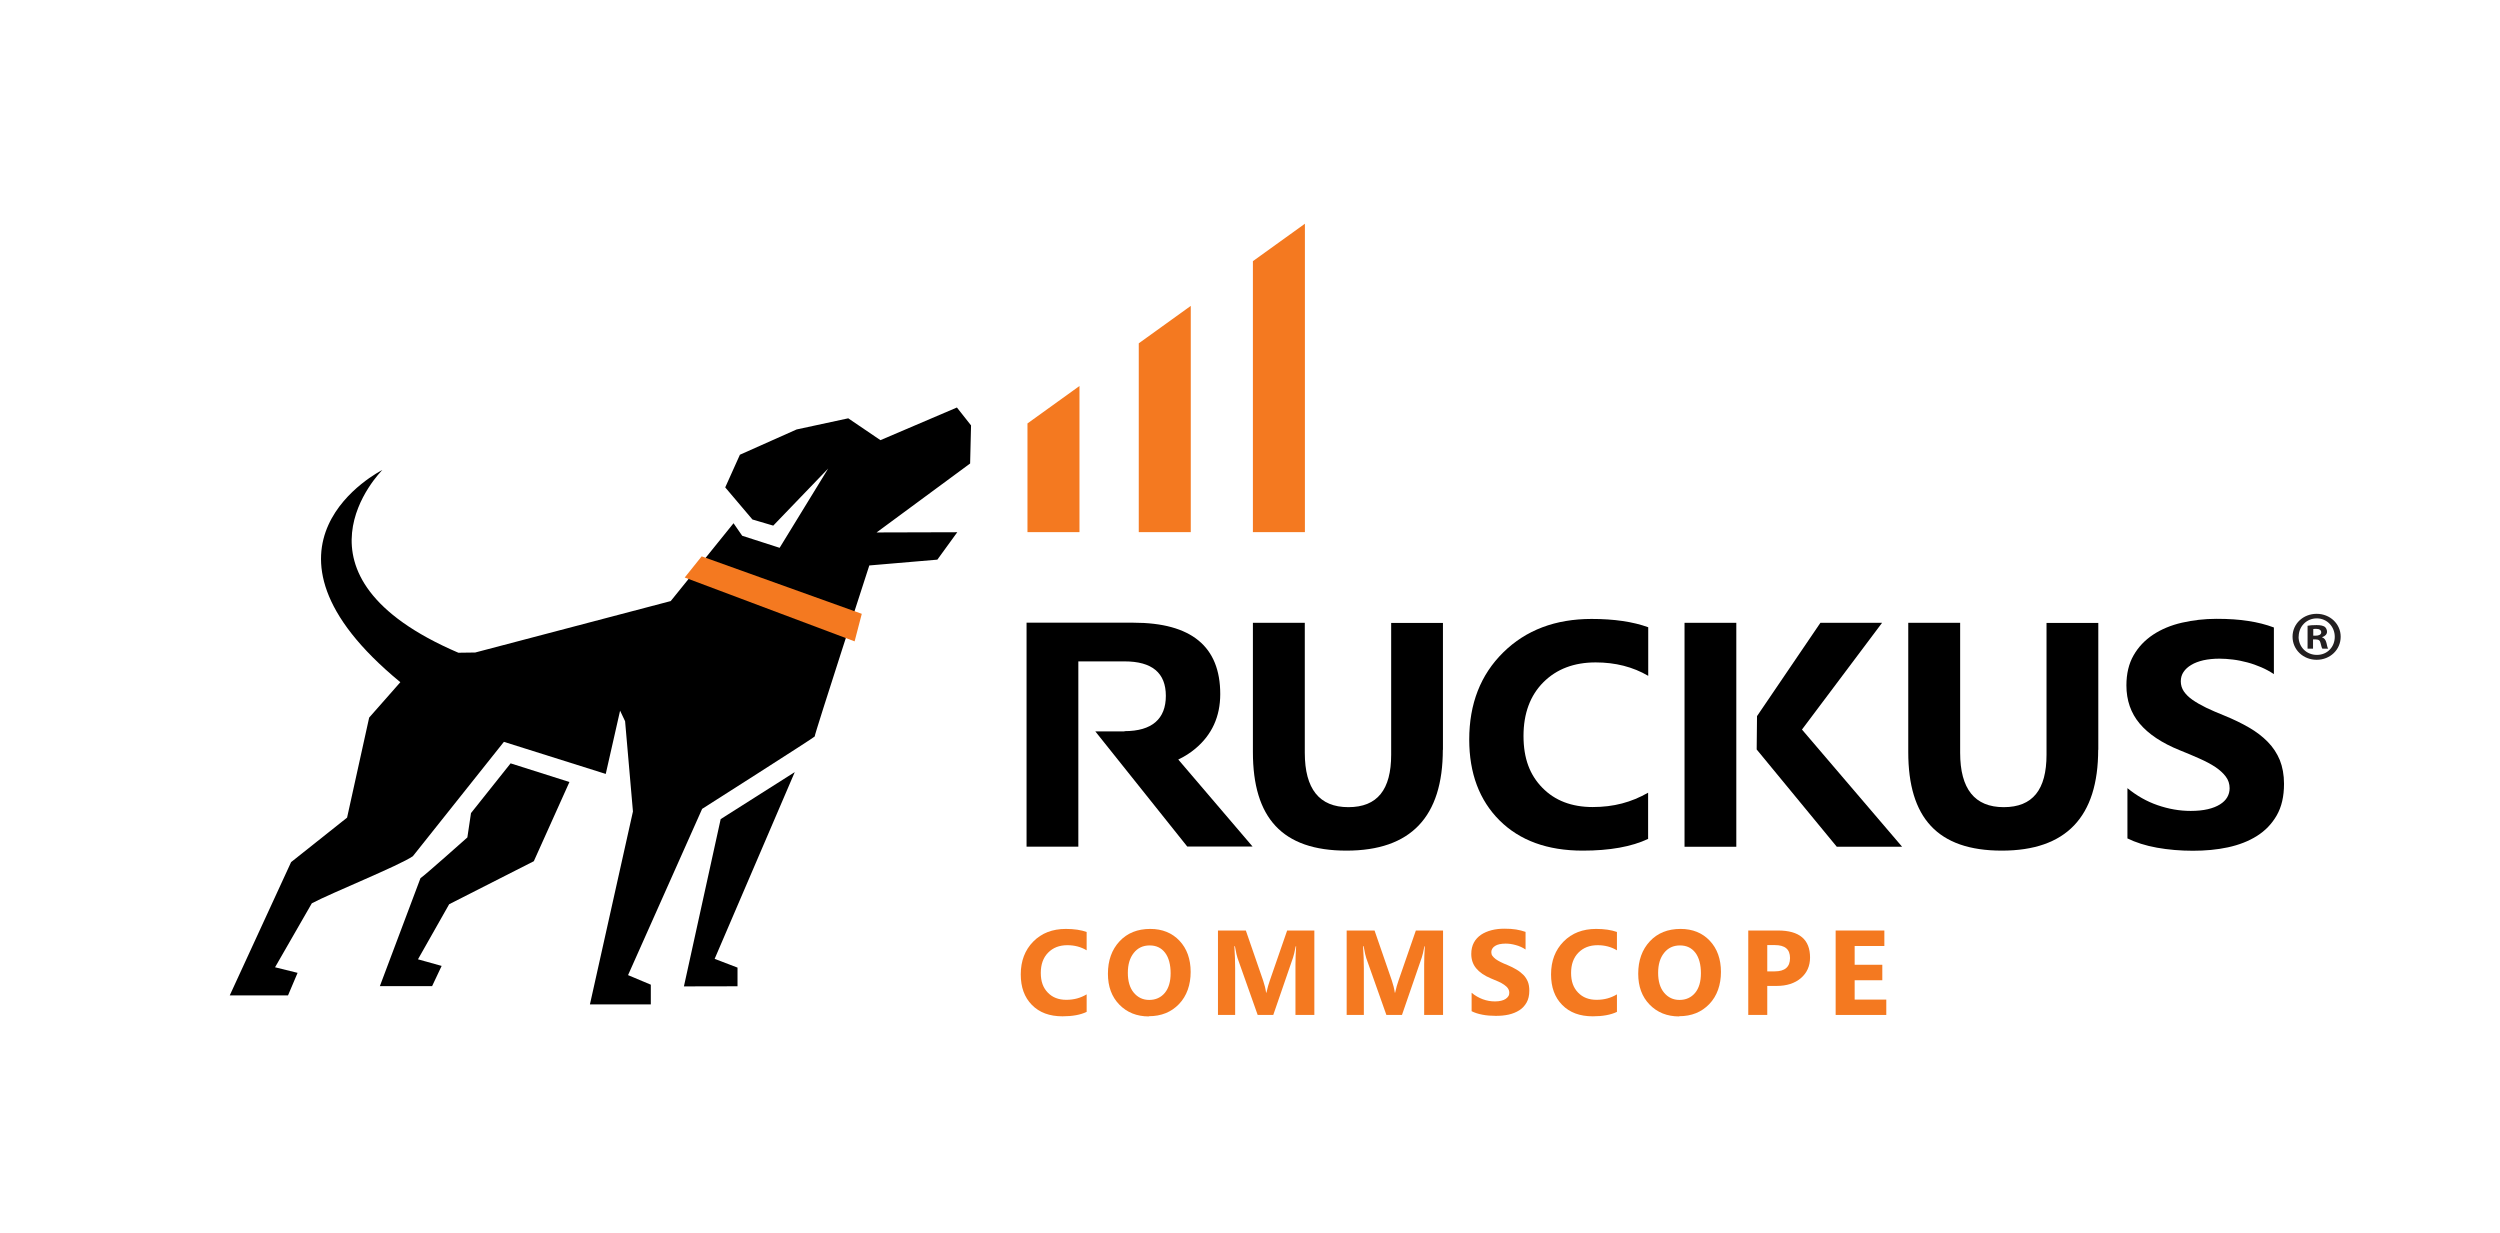
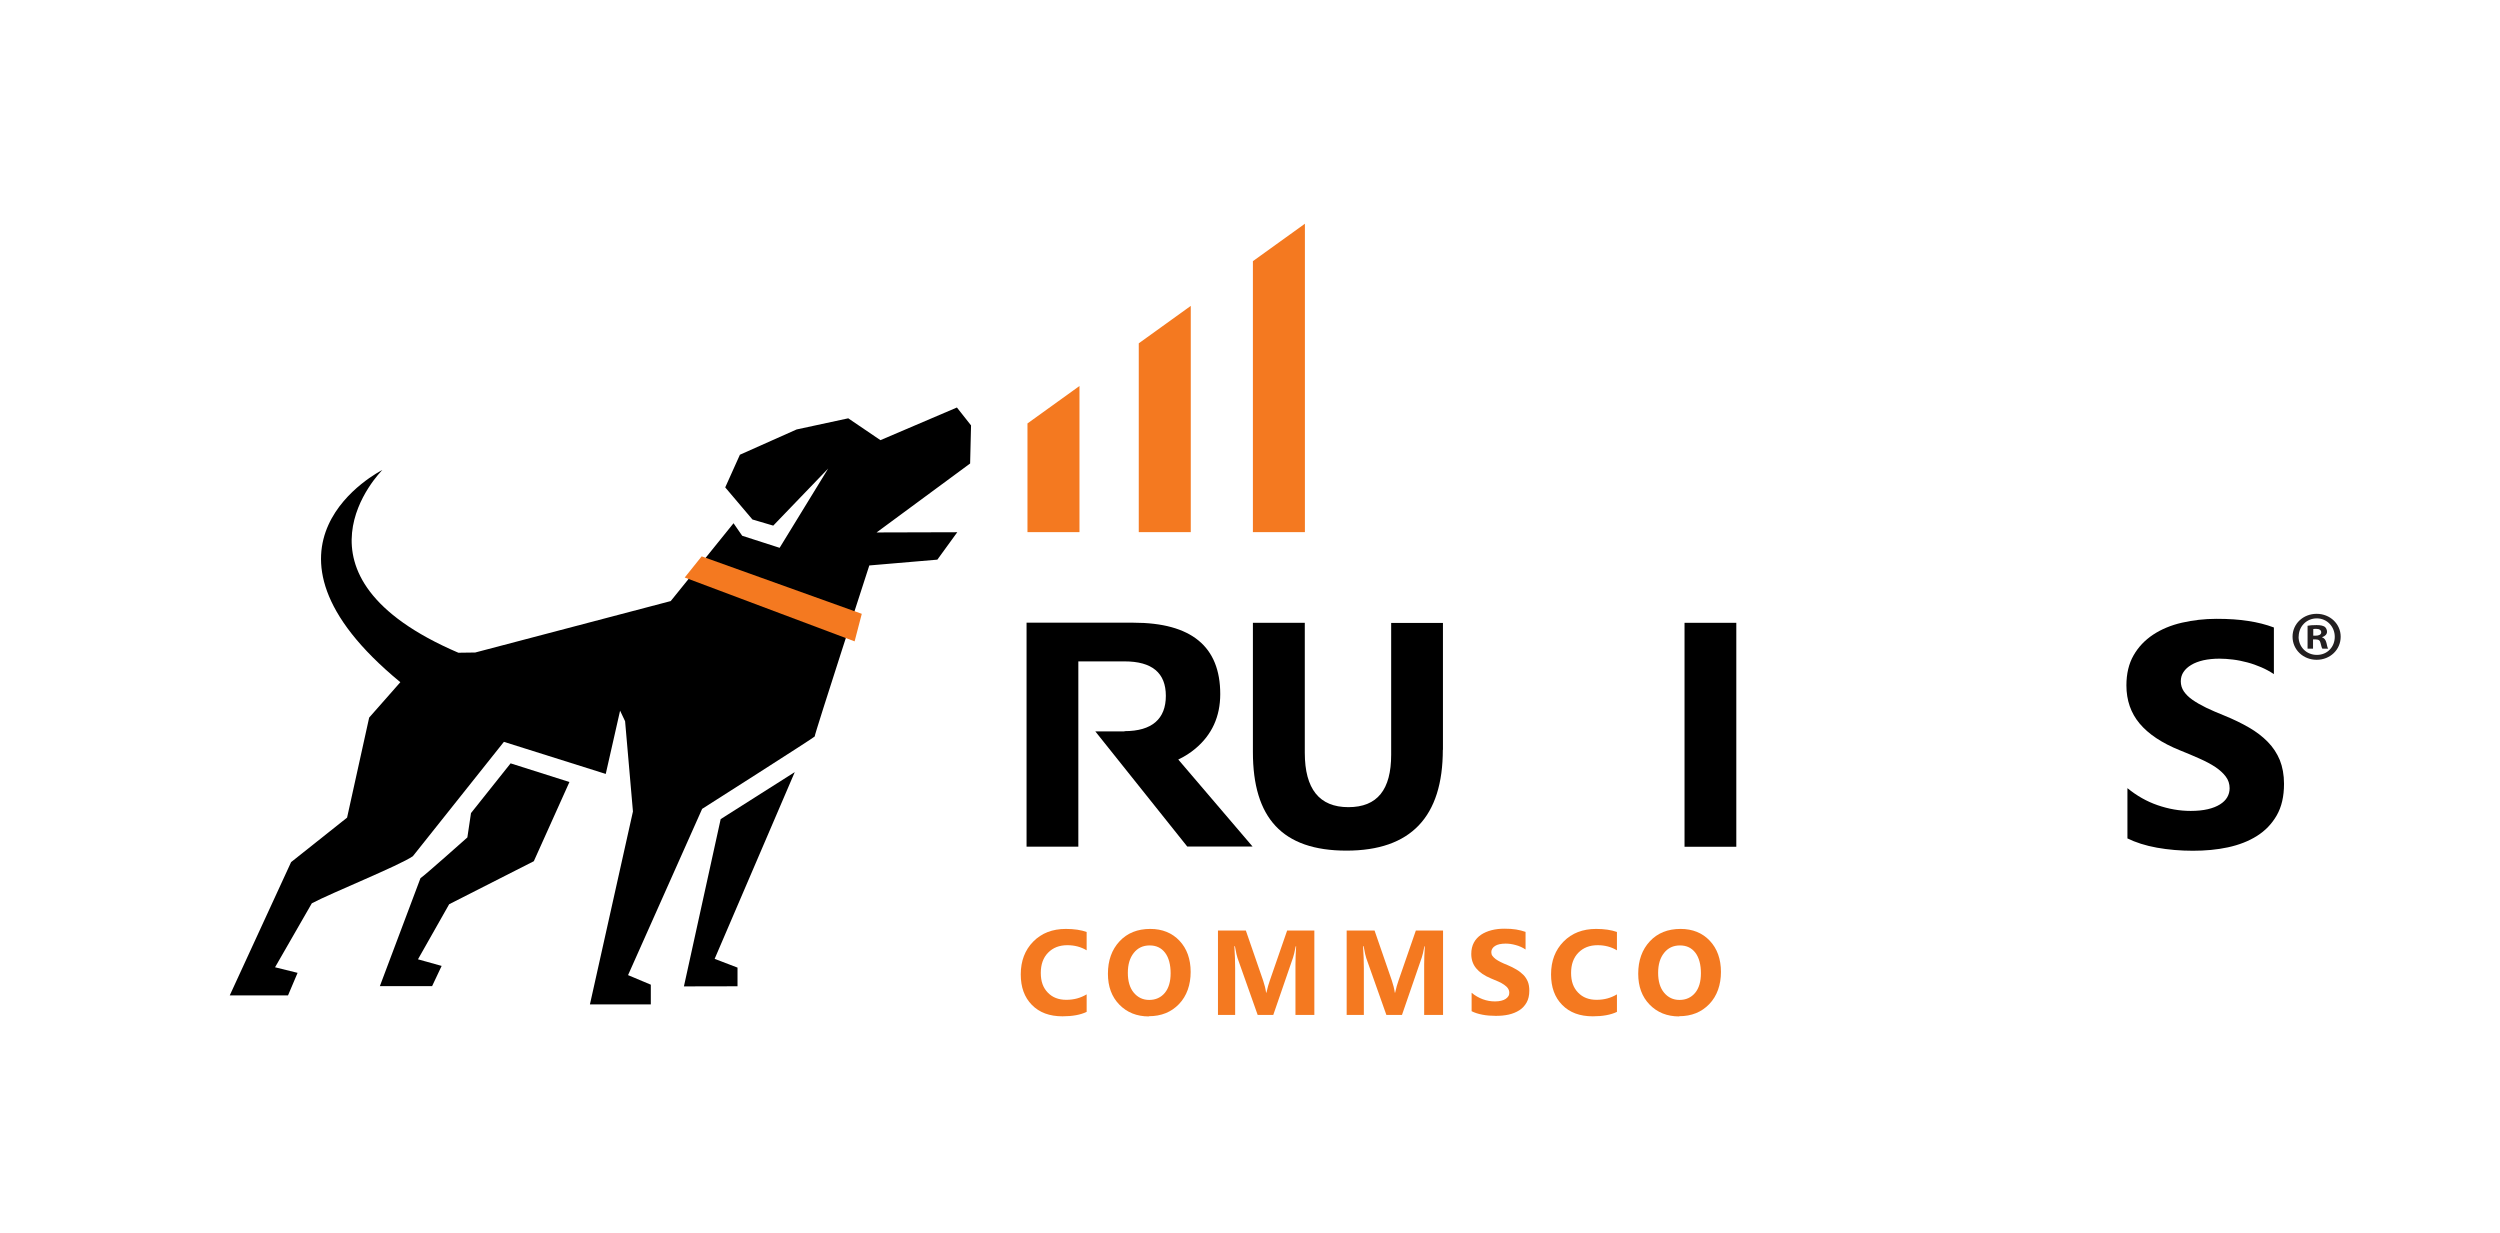
<svg xmlns="http://www.w3.org/2000/svg" viewBox="0 0 219.69 108.38" id="a">
  <defs>
    <style>.b{fill:#f47920;}.c{fill:#231f20;}</style>
  </defs>
  <g>
    <g>
      <path d="M126.79,65.88c0,5.91-2.82,8.87-8.47,8.87s-8.22-2.89-8.22-8.66v-11.36h4.56v11.42c0,3.18,1.28,4.78,3.83,4.78s3.76-1.54,3.76-4.61v-11.58h4.55v11.16Z" />
-       <path d="M144.85,73.71c-1.47,.7-3.4,1.04-5.77,1.04-3.1,0-5.53-.89-7.31-2.66-1.77-1.77-2.66-4.14-2.66-7.1,0-3.15,1-5.7,2.99-7.66,1.99-1.96,4.58-2.94,7.76-2.94,1.97,0,3.63,.24,4.98,.73v4.27c-1.35-.79-2.89-1.18-4.62-1.18-1.9,0-3.43,.58-4.59,1.74-1.16,1.16-1.75,2.74-1.75,4.72s.55,3.42,1.65,4.55c1.1,1.13,2.58,1.7,4.43,1.7s3.4-.42,4.87-1.26v4.05Z" />
-       <path d="M184.38,65.88c0,5.91-2.82,8.87-8.47,8.87s-8.22-2.89-8.22-8.66v-11.36h4.56v11.42c0,3.18,1.28,4.78,3.83,4.78s3.76-1.54,3.76-4.61v-11.58h4.55v11.16Z" />
      <path d="M186.95,73.65v-4.39c.82,.67,1.7,1.17,2.66,1.5,.96,.33,1.92,.5,2.9,.5,.57,0,1.07-.05,1.5-.15,.43-.1,.78-.24,1.07-.42,.29-.18,.5-.39,.64-.63,.14-.24,.21-.51,.21-.79,0-.38-.11-.73-.34-1.03s-.53-.58-.92-.84c-.39-.26-.85-.5-1.39-.74-.53-.24-1.11-.48-1.73-.73-1.58-.64-2.75-1.42-3.53-2.35-.77-.92-1.16-2.04-1.16-3.35,0-1.02,.21-1.91,.63-2.64,.42-.74,1-1.34,1.72-1.82,.73-.48,1.57-.83,2.53-1.05,.96-.22,1.97-.34,3.04-.34s1.98,.06,2.79,.19c.81,.12,1.56,.31,2.25,.57v4.1c-.34-.23-.71-.43-1.1-.6-.4-.17-.81-.32-1.23-.43-.42-.11-.84-.2-1.26-.25-.42-.05-.81-.08-1.19-.08-.52,0-.99,.05-1.41,.14-.42,.1-.78,.23-1.07,.41-.29,.17-.52,.38-.68,.62-.16,.24-.24,.51-.24,.82,0,.33,.09,.62,.27,.89,.18,.26,.43,.51,.76,.74,.33,.23,.73,.46,1.2,.69,.47,.22,1,.46,1.59,.69,.81,.33,1.53,.68,2.17,1.05,.64,.37,1.19,.79,1.65,1.26,.46,.47,.81,1,1.06,1.6,.24,.6,.37,1.3,.37,2.09,0,1.1-.21,2.02-.64,2.77-.43,.75-1.01,1.35-1.74,1.81-.73,.46-1.58,.79-2.55,1s-2,.3-3.08,.3-2.16-.09-3.16-.27c-1-.18-1.87-.46-2.6-.82Z" />
      <path d="M152.58,74.41h-4.55v-19.68h4.55v19.68Z" />
    </g>
-     <polygon points="154.37 65.86 161.41 74.41 167.15 74.41 158.35 64.11 165.39 54.73 159.97 54.73 154.4 62.93 154.37 65.86" />
    <path d="M103.53,66.75c.55-.26,1.06-.58,1.51-.96,1.46-1.22,2.19-2.82,2.19-4.8,0-4.18-2.54-6.27-7.63-6.27h-9.39v19.68h4.55v-16.28h4.06c2.42,0,3.63,1.01,3.63,3.03s-1.21,3.1-3.63,3.1v.02h-2.57l8.08,10.12h5.74l-6.54-7.66Z" />
  </g>
  <line y2="37.54" x2="75.96" y1="37.53" x1="75.97" class="c" />
  <g>
    <path d="M85.33,37.38l-1.24-1.57-6.72,2.87-2.83-1.92-4.54,.98-4.98,2.22-1.29,2.87,2.39,2.82,1.83,.54,4.83-5.02-4.27,6.97-3.29-1.06-.76-1.1-5.52,6.84-17.18,4.52c-.6,0-1.48,.02-1.48,.02-15.92-6.82-6.77-15.96-6.68-16.06-.11,.06-13.06,6.6,1.58,18.65l-2.74,3.11-1.94,8.79-4.92,3.91-5.39,11.71h5.12l.84-1.98-1.98-.49,3.23-5.62c1.68-.9,7.7-3.32,8.88-4.14l8-10.05,8.95,2.82,1.26-5.56,.44,.93,.69,7.93-3.78,16.95h5.35v-1.73l-2-.84,6.51-14.61s9.9-6.3,9.89-6.36c-.03-.16,4.8-15.03,4.8-15.03l5.98-.51,1.75-2.41-7.09,.02,8.22-6.06,.08-3.31Z" />
    <g>
      <polygon points="63.33 71.98 69.84 67.85 62.8 84.26 64.81 85.03 64.81 86.67 60.1 86.68 63.33 71.98" />
      <path d="M46.91,75.68l-7.44,3.78-2.74,4.84,2.08,.58-.84,1.78h-4.59l3.57-9.49c.34-.21,4.12-3.58,4.12-3.58l.32-2.14,3.48-4.37,5.17,1.64-3.13,6.96Z" />
      <polygon points="75.1 56.36 60.17 50.75 61.66 48.89 75.73 53.94 75.1 56.36" class="b" />
    </g>
  </g>
  <path d="M205.69,55.95c0,1.14-.92,2.03-2.11,2.03s-2.12-.89-2.12-2.03,.94-2.01,2.12-2.01,2.11,.89,2.11,2.01Zm-3.7,0c0,.89,.68,1.6,1.61,1.6s1.57-.71,1.57-1.59-.67-1.62-1.58-1.62-1.59,.72-1.59,1.6Zm1.27,1.05h-.48v-2.01c.19-.04,.45-.06,.79-.06,.39,0,.57,.06,.72,.15,.11,.09,.2,.25,.2,.44,0,.22-.18,.39-.43,.47v.02c.2,.07,.31,.22,.38,.49,.06,.31,.1,.43,.15,.5h-.51c-.06-.07-.1-.26-.16-.49-.04-.22-.16-.32-.43-.32h-.23v.81Zm.01-1.14h.23c.26,0,.48-.09,.48-.29,0-.18-.14-.31-.44-.31-.13,0-.21,.01-.26,.02v.58Z" class="c" />
  <g>
    <polygon points="90.29 37.21 90.29 46.76 94.86 46.76 94.86 33.92 90.29 37.21" class="b" />
    <polygon points="100.07 30.17 100.07 46.76 104.64 46.76 104.64 26.88 100.07 30.17" class="b" />
    <polygon points="110.1 22.95 110.1 46.76 114.67 46.76 114.67 19.66 110.1 22.95" class="b" />
  </g>
  <g>
    <path d="M95.49,88.92c-.54,.26-1.25,.39-2.12,.39-1.14,0-2.03-.33-2.69-1s-.98-1.56-.98-2.68c0-1.19,.37-2.15,1.1-2.89,.73-.74,1.68-1.11,2.86-1.11,.72,0,1.34,.09,1.83,.27v1.61c-.5-.3-1.06-.45-1.7-.45-.7,0-1.26,.22-1.69,.66s-.64,1.03-.64,1.78,.2,1.29,.61,1.72,.95,.64,1.63,.64,1.25-.16,1.79-.48v1.53Z" class="b" />
    <path d="M100.96,89.32c-1.06,0-1.93-.35-2.6-1.04s-1-1.59-1-2.71c0-1.17,.34-2.12,1.02-2.85s1.58-1.09,2.7-1.09c1.06,0,1.92,.35,2.57,1.04,.65,.69,.98,1.61,.98,2.74s-.34,2.11-1.02,2.82c-.68,.71-1.56,1.07-2.65,1.07Zm.07-6.24c-.59,0-1.05,.22-1.4,.66s-.52,1.02-.52,1.75,.17,1.32,.52,1.74,.8,.64,1.36,.64,1.03-.21,1.37-.62,.51-.99,.51-1.73-.16-1.37-.49-1.8-.78-.64-1.35-.64Z" class="b" />
    <path d="M115.49,89.19h-1.65v-4.44c0-.48,.02-1.01,.06-1.59h-.04c-.09,.46-.16,.78-.23,.98l-1.74,5.05h-1.37l-1.77-5c-.05-.13-.13-.48-.23-1.04h-.05c.05,.73,.07,1.37,.07,1.93v4.11h-1.51v-7.42h2.45l1.52,4.4c.12,.35,.21,.71,.26,1.06h.03c.09-.41,.19-.77,.3-1.07l1.52-4.39h2.39v7.42Z" class="b" />
    <path d="M126.8,89.19h-1.65v-4.44c0-.48,.02-1.01,.06-1.59h-.04c-.09,.46-.16,.78-.23,.98l-1.74,5.05h-1.37l-1.77-5c-.05-.13-.13-.48-.23-1.04h-.05c.05,.73,.07,1.37,.07,1.93v4.11h-1.51v-7.42h2.45l1.52,4.4c.12,.35,.21,.71,.26,1.06h.03c.09-.41,.19-.77,.3-1.07l1.52-4.39h2.39v7.42Z" class="b" />
    <path d="M129.32,88.9v-1.66c.3,.25,.63,.44,.98,.57s.71,.19,1.07,.19c.21,0,.39-.02,.55-.06,.16-.04,.29-.09,.39-.16,.11-.07,.18-.15,.24-.24s.08-.19,.08-.3c0-.14-.04-.27-.12-.39s-.2-.22-.34-.32c-.14-.1-.31-.19-.51-.28s-.41-.18-.64-.27c-.58-.24-1.01-.54-1.3-.89-.29-.35-.43-.77-.43-1.26,0-.39,.08-.72,.23-1s.37-.51,.63-.69c.27-.18,.58-.31,.93-.4s.72-.13,1.12-.13,.73,.02,1.03,.07c.3,.05,.57,.12,.83,.21v1.55c-.12-.09-.26-.16-.41-.23-.15-.07-.3-.12-.45-.16s-.31-.08-.46-.1c-.15-.02-.3-.03-.44-.03-.19,0-.36,.02-.52,.05s-.29,.09-.39,.15-.19,.14-.25,.24-.09,.19-.09,.31c0,.12,.03,.24,.1,.33s.16,.19,.28,.28,.27,.17,.44,.26,.37,.17,.59,.26c.3,.12,.56,.26,.8,.4,.24,.14,.44,.3,.61,.47s.3,.38,.39,.6,.13,.49,.13,.79c0,.41-.08,.76-.24,1.04-.16,.28-.37,.51-.64,.68s-.58,.3-.94,.38c-.36,.08-.73,.11-1.13,.11s-.8-.03-1.16-.1c-.37-.07-.69-.17-.96-.31Z" class="b" />
    <path d="M142.09,88.92c-.54,.26-1.25,.39-2.12,.39-1.14,0-2.03-.33-2.69-1s-.98-1.56-.98-2.68c0-1.19,.37-2.15,1.1-2.89,.73-.74,1.68-1.11,2.86-1.11,.72,0,1.34,.09,1.83,.27v1.61c-.5-.3-1.06-.45-1.7-.45-.7,0-1.26,.22-1.69,.66s-.64,1.03-.64,1.78,.2,1.29,.61,1.72,.95,.64,1.63,.64,1.25-.16,1.79-.48v1.53Z" class="b" />
    <path d="M147.56,89.32c-1.06,0-1.93-.35-2.6-1.04s-1-1.59-1-2.71c0-1.17,.34-2.12,1.02-2.85s1.58-1.09,2.7-1.09c1.06,0,1.92,.35,2.57,1.04,.65,.69,.98,1.61,.98,2.74s-.34,2.11-1.02,2.82c-.68,.71-1.56,1.07-2.65,1.07Zm.07-6.24c-.59,0-1.05,.22-1.4,.66s-.52,1.02-.52,1.75,.17,1.32,.52,1.74,.8,.64,1.36,.64,1.03-.21,1.37-.62,.51-.99,.51-1.73-.16-1.37-.49-1.8-.78-.64-1.35-.64Z" class="b" />
-     <path d="M155.3,86.63v2.56h-1.67v-7.42h2.62c1.87,0,2.81,.79,2.81,2.37,0,.75-.27,1.35-.8,1.81-.54,.46-1.25,.69-2.15,.69h-.8Zm0-3.58v2.31h.66c.89,0,1.34-.39,1.34-1.17s-.45-1.14-1.34-1.14h-.66Z" class="b" />
-     <path d="M165.76,89.19h-4.45v-7.42h4.28v1.36h-2.61v1.65h2.43v1.36h-2.43v1.7h2.78v1.36Z" class="b" />
  </g>
</svg>